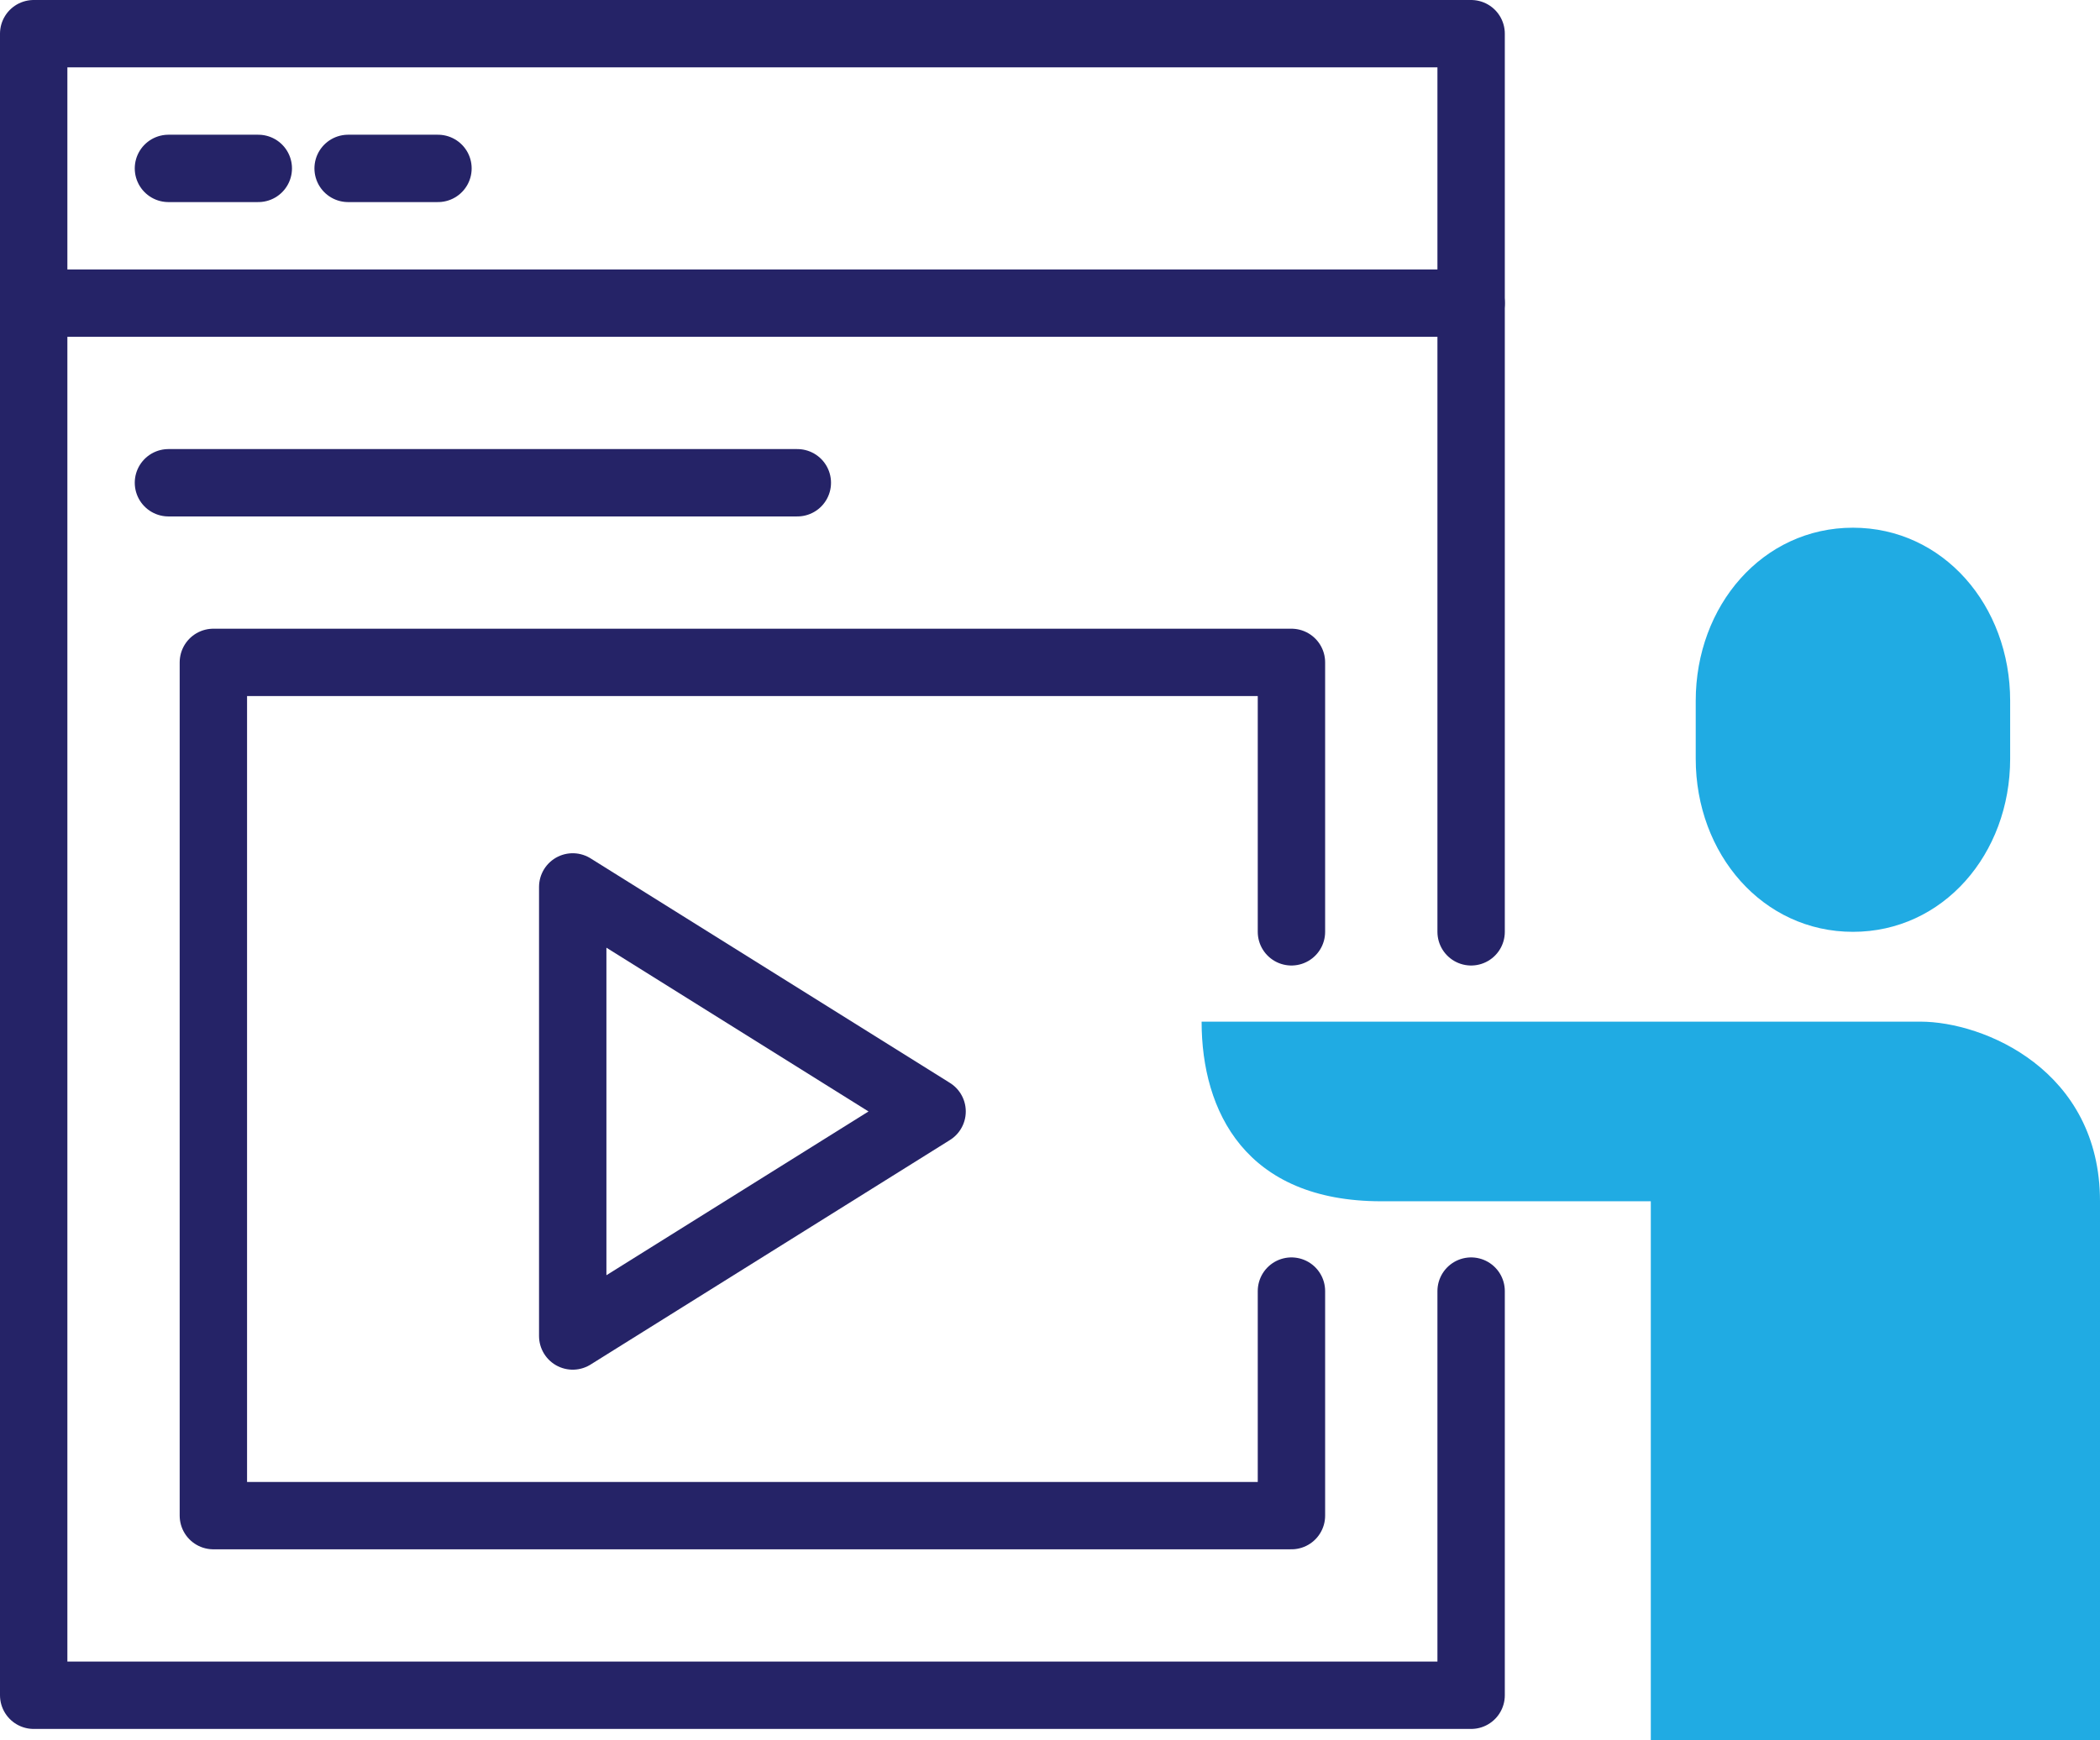
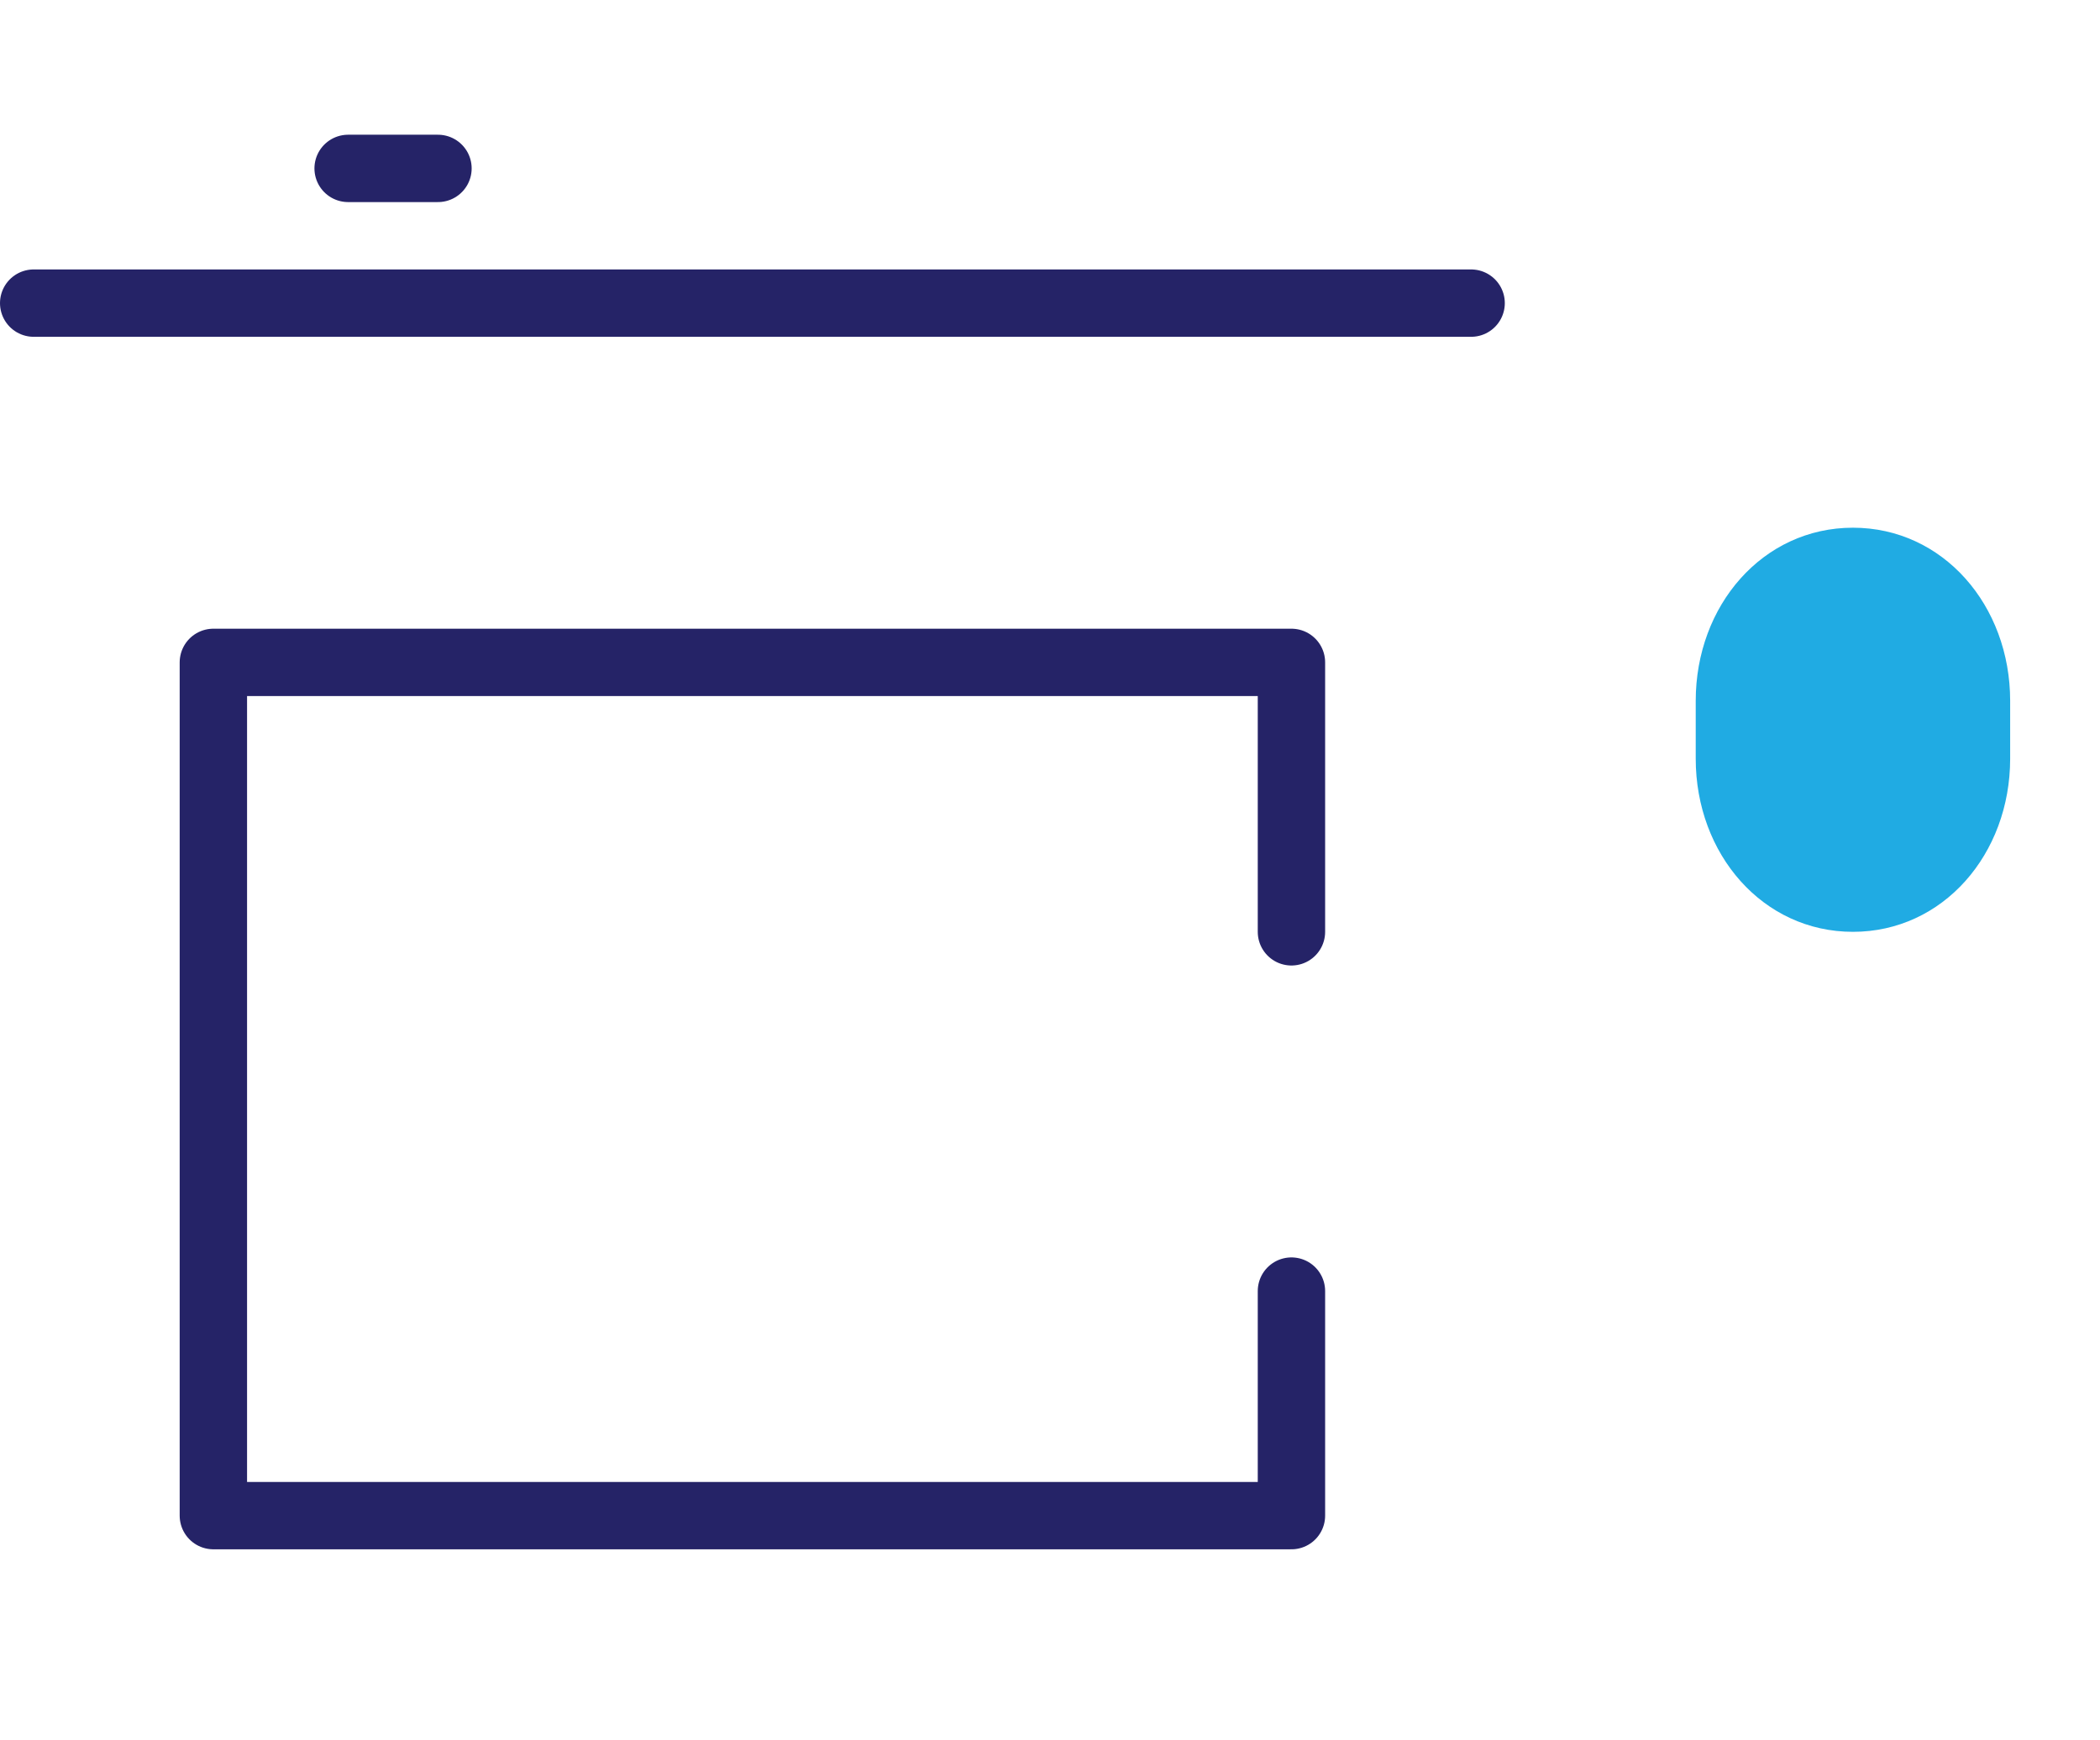
<svg xmlns="http://www.w3.org/2000/svg" version="1.1" id="Layer_1" x="0px" y="0px" width="46.75px" height="38.75px" viewBox="0 0 46.75 38.75" enable-background="new 0 0 46.75 38.75" xml:space="preserve">
-   <path fill="#20ABE3" d="M36.75,38.75v-12h-6c-3.019,0-4-2-4-4h16c1.417,0,4,1.083,4,4v12" />
  <path fill="#20ABE3" d="M41.25,20.75c2.004,0,3.5-1.727,3.5-3.857v-1.285c0-2.13-1.496-3.857-3.5-3.857  c-2.005,0-3.5,1.728-3.5,3.857v1.285C37.75,19.023,39.245,20.75,41.25,20.75" />
-   <line fill="none" stroke="#252367" stroke-width="1.5" stroke-linecap="round" stroke-linejoin="round" stroke-miterlimit="10" x1="3.75" y1="10.75" x2="17.75" y2="10.75" />
  <line fill="none" stroke="#252367" stroke-width="1.5" stroke-linecap="round" stroke-linejoin="round" stroke-miterlimit="10" x1="7.75" y1="3.75" x2="9.75" y2="3.75" />
-   <line fill="none" stroke="#252367" stroke-width="1.5" stroke-linecap="round" stroke-linejoin="round" stroke-miterlimit="10" x1="3.75" y1="3.75" x2="5.75" y2="3.75" />
  <line fill="none" stroke="#252367" stroke-width="1.5" stroke-linecap="round" stroke-linejoin="round" stroke-miterlimit="10" x1="0.75" y1="6.75" x2="32.75" y2="6.75" />
-   <polyline fill="none" stroke="#252367" stroke-width="1.5" stroke-linecap="round" stroke-linejoin="round" stroke-miterlimit="10" points="  32.75,20.75 32.75,0.75 0.75,0.75 0.75,37.75 32.75,37.75 32.75,28.75 " />
-   <polygon fill="none" stroke="#252367" stroke-width="1.5" stroke-linecap="round" stroke-linejoin="round" stroke-miterlimit="10" points="  12.75,19.75 12.75,29.75 20.75,24.75 " />
  <polyline fill="none" stroke="#252367" stroke-width="1.5" stroke-linecap="round" stroke-linejoin="round" stroke-miterlimit="10" points="  28.75,20.75 28.75,14.75 4.75,14.75 4.75,33.75 28.75,33.75 28.75,28.75 " />
</svg>